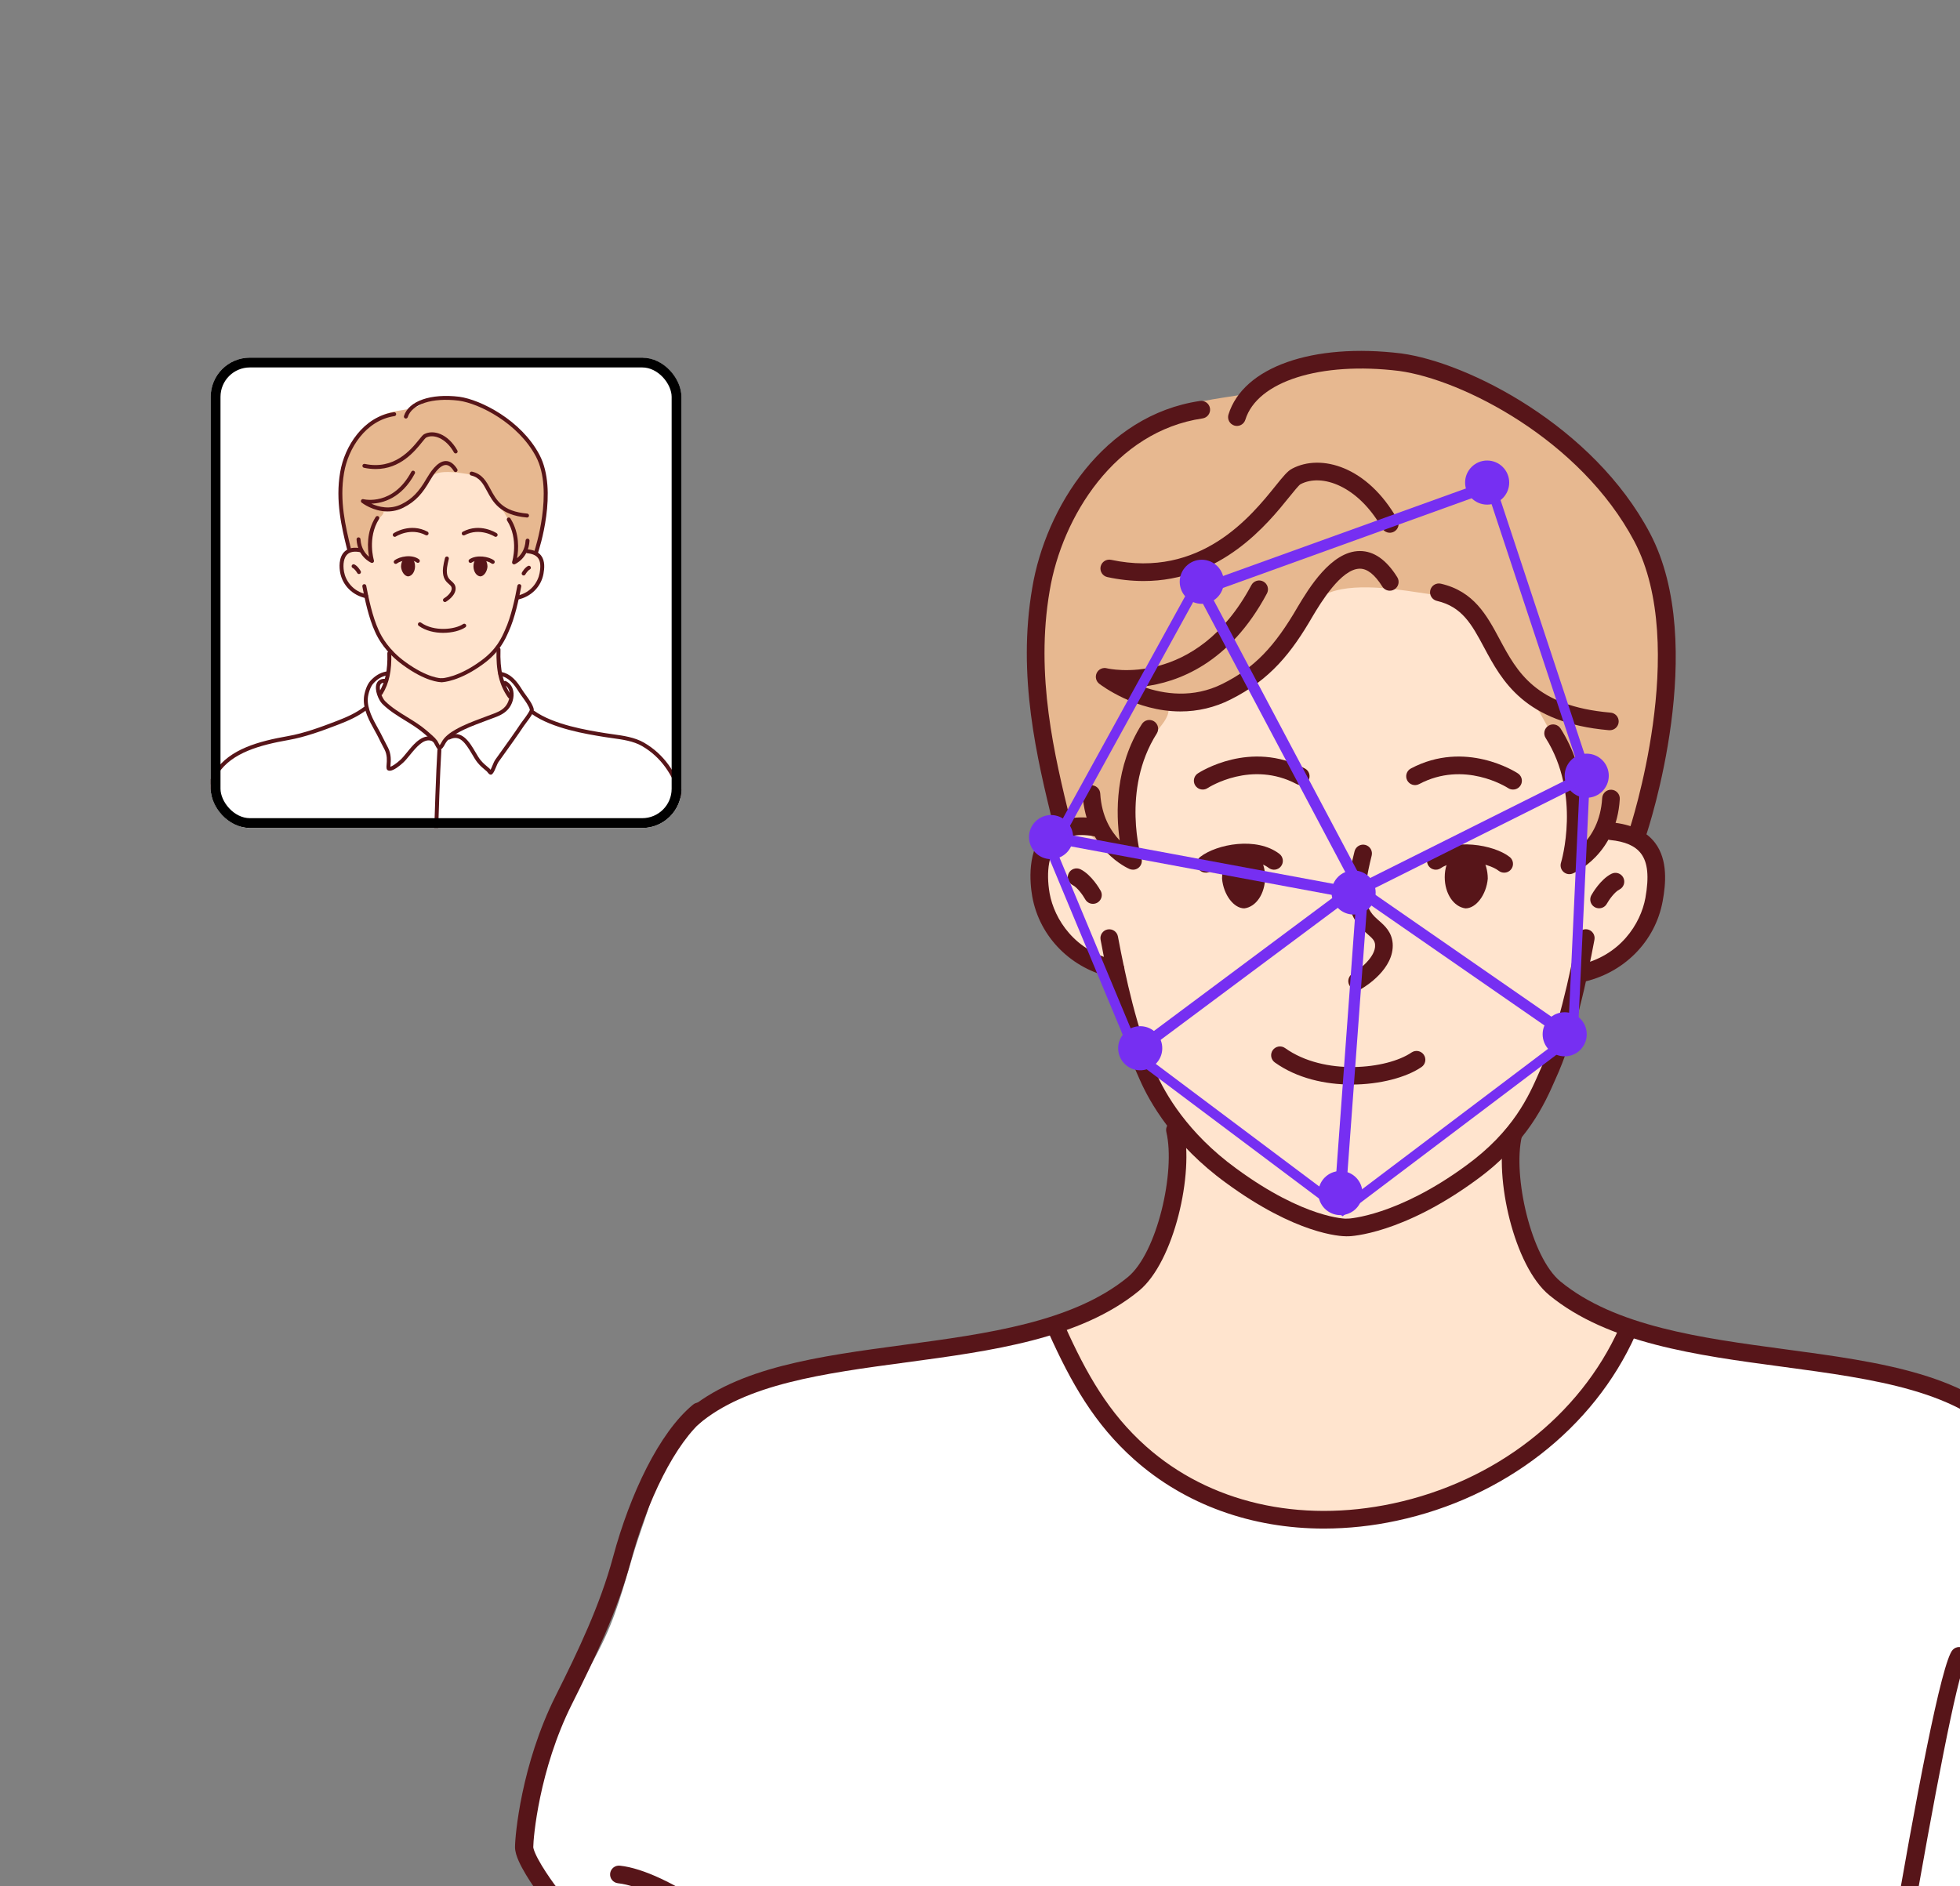
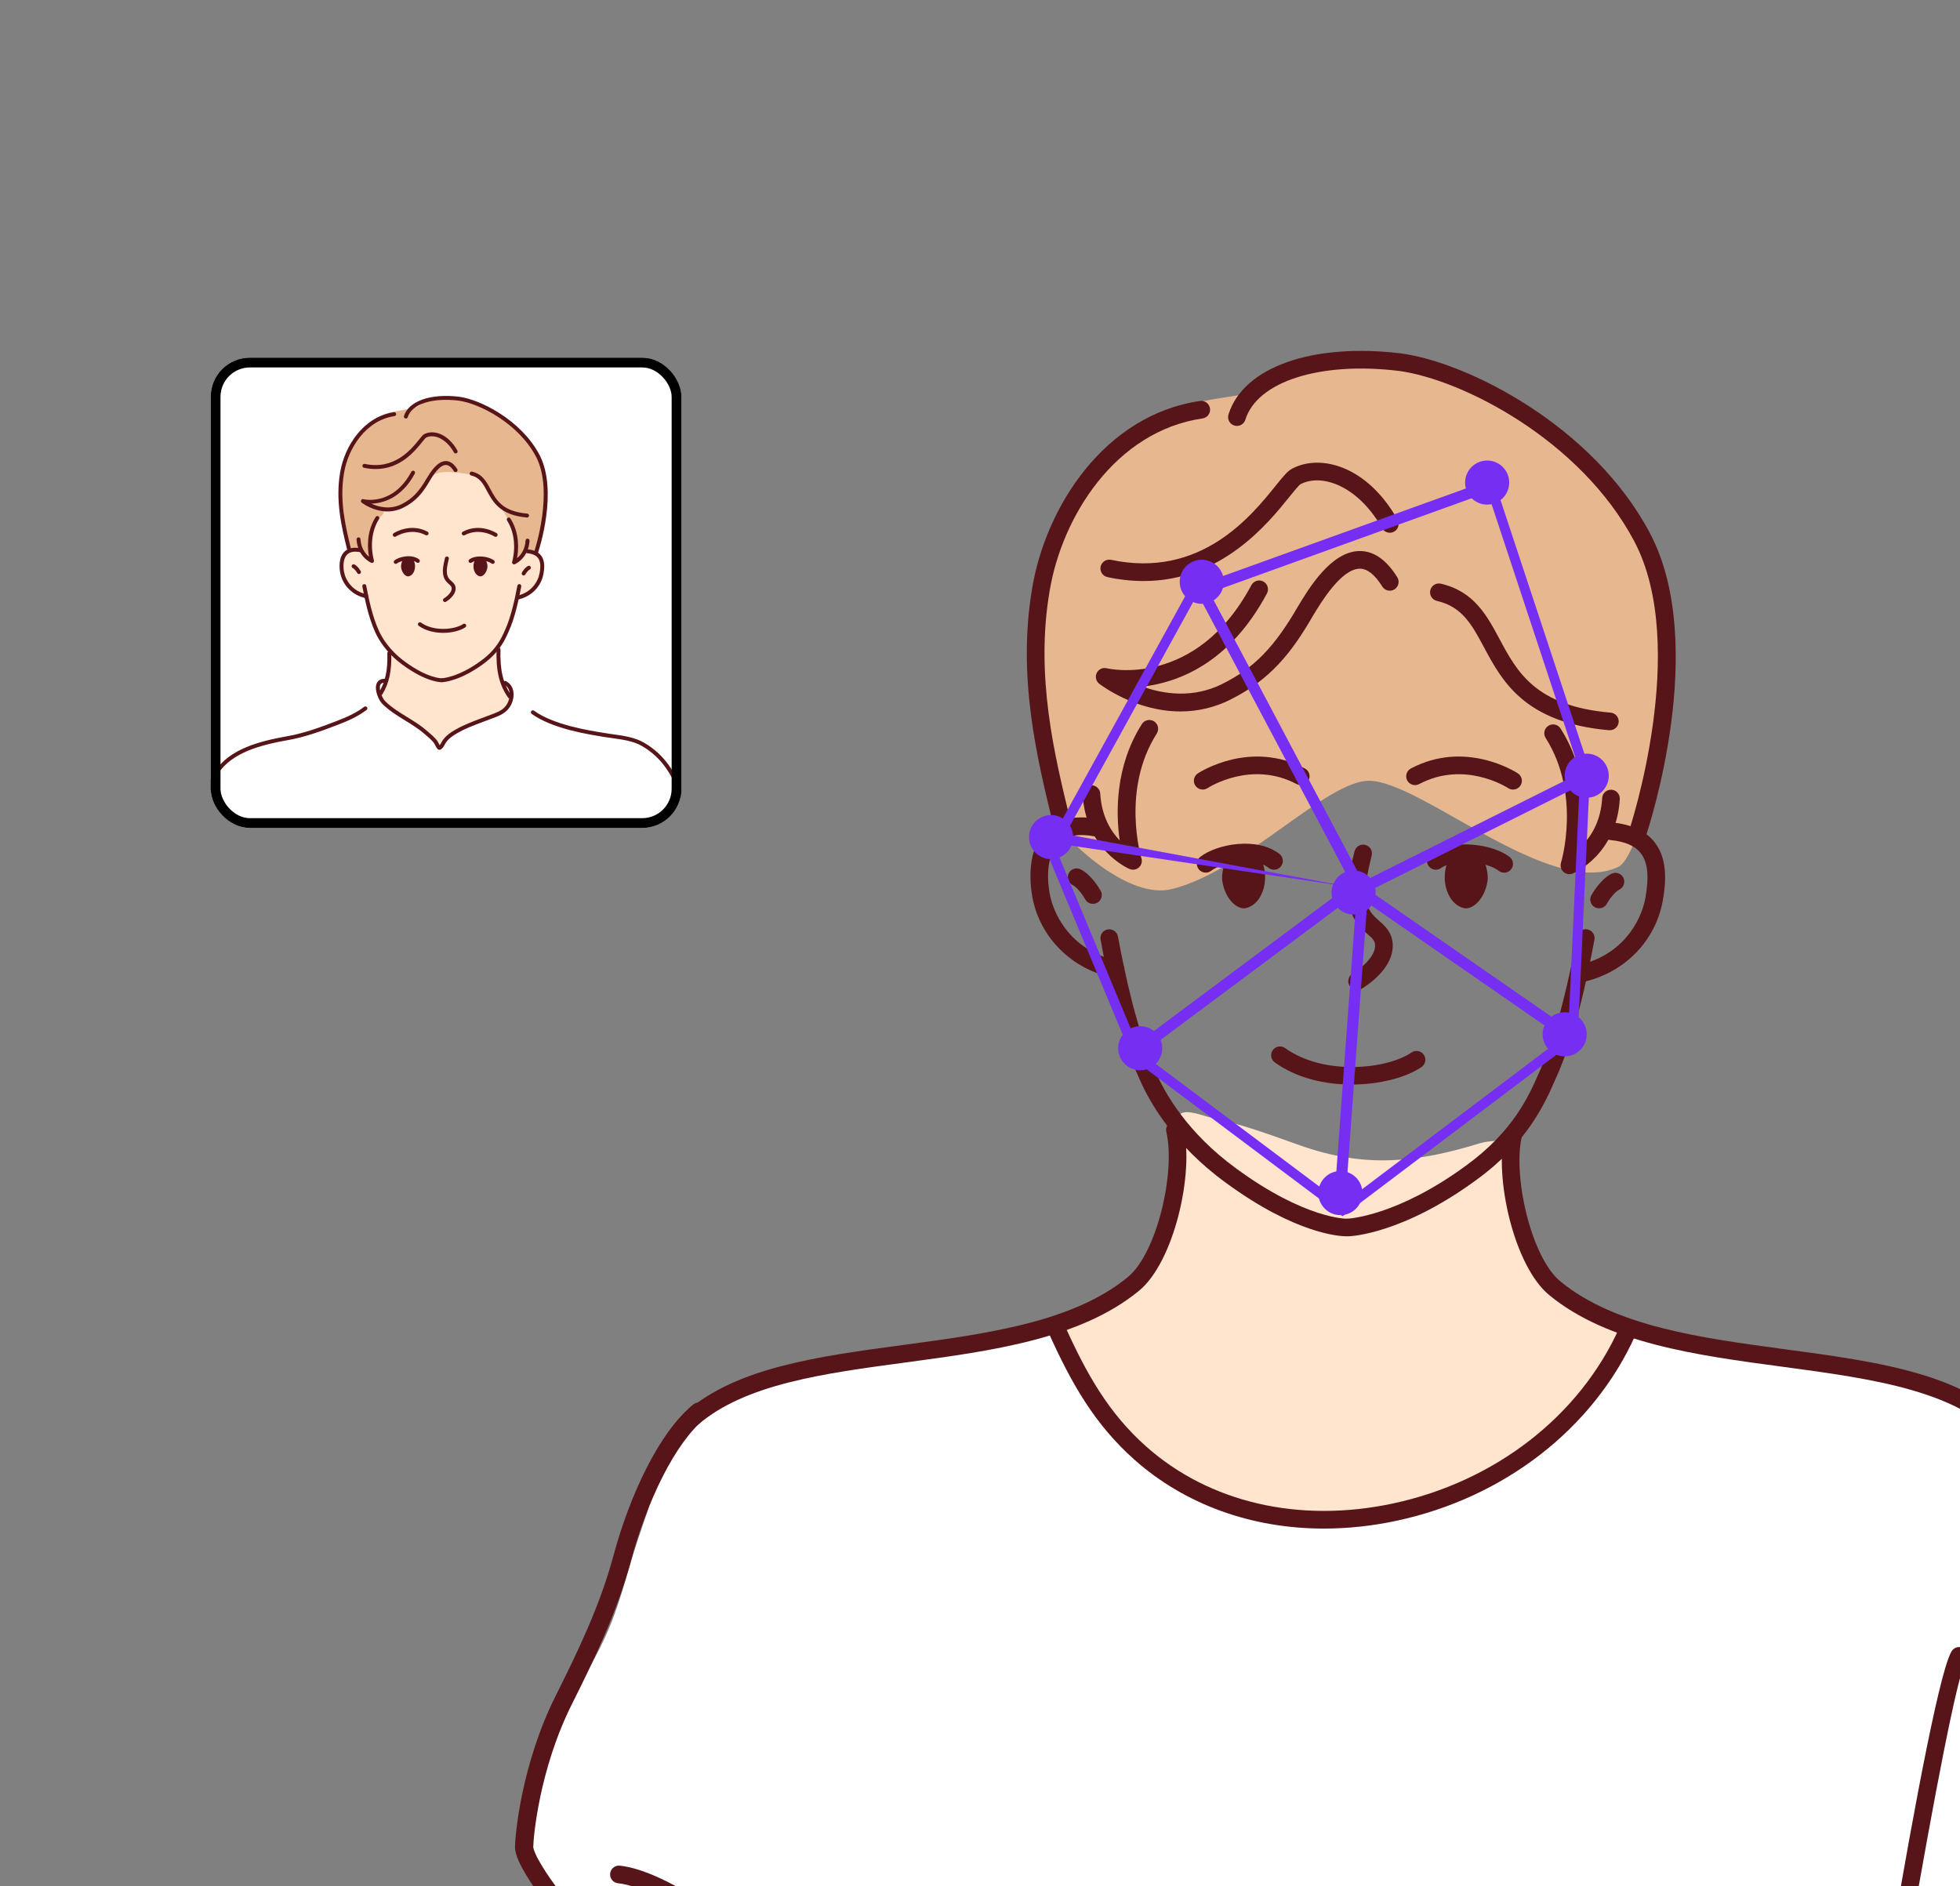
<svg xmlns="http://www.w3.org/2000/svg" width="400" height="385" viewBox="0 0 400 385" fill="none">
  <rect x="0" y="0" width="400" height="385" fill="#808080" stroke="none" />
  <g clip-path="url(#clip0_641_3204)">
    <g clip-path="url(#clip1_641_3204)">
      <rect x="43" y="73" width="96.07" height="96" rx="8" fill="white" />
-       <path fill-rule="evenodd" clip-rule="evenodd" d="M142.288 192.605C142.288 192.605 141.94 186.035 141.557 180.245C141.363 177.307 141.124 174.536 140.987 172.997C140.562 168.219 140.041 166.364 138.803 162.031C138.153 159.755 137.346 158.345 136.341 156.967C135.085 155.247 133.962 154.421 132.252 152.92C131.135 151.943 129.47 151.414 128.07 151.155C125.907 150.754 123.912 150.578 121.332 150.132C119.606 149.834 114.481 148.318 113.108 147.856C109.39 146.6 108.503 145.274 108.503 145.274C108.503 145.274 108.551 144.678 107.945 143.472C107.824 143.23 107.357 142.431 106.561 141.496C105.765 140.56 105.405 139.727 104.562 138.939C103.884 138.306 103.251 137.808 102.405 137.567C100.329 136.975 100.095 141.313 99.287 142.466C97.805 144.584 91.979 147.454 89.311 146.92C87.218 146.501 83.705 144.884 82.719 142.911C81.841 141.155 79.187 137.404 79.187 137.404C78.286 137.6 77.427 137.954 76.649 138.45C75.589 139.127 75.45 139.976 74.949 140.978C74.375 142.14 74.724 144.414 74.724 144.414C74.724 144.414 73.36 145.6 71.129 146.537C69.162 147.364 66.486 148.421 65.385 148.806C61.21 150.279 58.243 150.872 53.873 151.705C50.904 152.271 47.385 153.868 45.331 156.251C44.299 157.449 43.009 159.498 42.471 161.839C41.834 164.612 42.026 167.651 41.724 168.137C41.555 168.408 41.306 166.805 40.995 165.232C40.683 163.659 40.533 161.009 40.227 159.651C39.955 158.455 39.508 158.426 39.378 158.639C38.871 159.476 38.989 158.977 38.277 159.749C36.356 161.831 34.949 164.442 32.576 166.073C31.738 166.65 28.659 167.259 28.033 166.163C27.843 165.831 27.684 164.935 27.765 164.558C27.843 164.209 26.901 164.148 26.901 164.148C26.901 164.148 26.079 164.766 25.894 165.752C25.727 166.649 25.863 167.518 25.898 168.613C25.942 170.016 26.087 171.131 26.189 172.562C26.262 173.584 26.583 174.15 26.633 174.955C26.66 175.386 26.945 175.997 27.141 176.312C27.238 176.468 26.906 177.045 26.797 177.902C26.671 178.883 26.761 180.198 26.85 181.087C26.981 182.395 27.983 192.578 27.983 192.578L142.288 192.605Z" fill="white" />
      <path fill-rule="evenodd" clip-rule="evenodd" d="M104.209 86.407C101.153 83.746 95.634 81.085 92.677 81.085C89.917 81.085 88.439 80.494 85.876 82.564C84.202 83.944 80.751 83.352 77.695 84.929C74.541 86.603 73.26 88.182 72.078 90.054C70.895 91.927 70.106 94.983 70.106 94.983C70.106 94.983 69.219 101.586 69.712 104.444C70.205 107.303 71.978 113.315 71.978 113.315C71.978 113.315 75.625 117.061 78.484 116.371C83.314 115.189 88.734 109.176 91.593 109.176C95.042 109.176 103.617 117.06 108.152 114.892C109.432 114.301 111.305 106.81 111.5 102.769C111.599 98.629 111.106 97.053 110.314 94.786C109.334 92.518 106.87 88.576 104.209 86.407Z" fill="#E7B890" />
      <path fill-rule="evenodd" clip-rule="evenodd" d="M101.028 132.903C101.028 132.903 102.632 130.939 103.719 128.376C104.803 125.715 105.635 121.958 105.635 121.958C105.635 121.958 109.51 121.388 110.495 117.347C111.681 112.912 108.15 112.533 108.15 112.533L107.337 112.522L106.261 113.787L105.094 114.304C105.24 113.387 105.319 112.46 105.33 111.532C105.33 110.152 104.898 108.193 104.898 108.193L102.927 104.645C102.927 104.645 101.448 102.871 100.659 101.589C99.473 99.717 98.688 97.154 95.436 96.76C94.056 96.562 90.901 95.972 89.029 96.662C86.269 97.647 86.072 100.702 84.101 102.378C82.031 104.053 78.285 104.251 78.285 104.448C78.285 105.532 76.317 105.982 75.825 108.445C75.666 109.198 75.525 110.757 75.557 111.835C75.604 113.436 75.876 114.503 75.758 114.562C75.518 114.496 74.921 113.919 74.573 113.47C73.991 112.726 73.591 112.107 73.591 112.107C73.591 112.107 71.376 111.871 70.278 113.223C69.615 114.04 69.638 115.615 70.009 117.655C70.197 118.598 71.085 119.678 71.921 120.329C72.759 120.972 73.713 121.448 74.731 121.732C74.731 121.732 75.428 125.146 76.615 128.005C77.801 130.863 79.811 133.25 79.811 133.25C79.811 133.25 85.367 138.53 89.948 138.809C94.465 139.082 101.028 132.903 101.028 132.903Z" fill="#FFE4CE" />
      <path fill-rule="evenodd" clip-rule="evenodd" d="M101.599 132.146C101.052 132.325 79.533 132.219 79.499 132.938C79.429 134.35 79.569 135.888 79.279 137.287C79.058 138.359 78.499 140.143 78.05 141.142C77.857 141.571 77.248 141.639 77.496 142.233C78.648 144.986 82.014 146.064 84.324 147.403C85.464 148.065 86.254 149.264 87.384 149.967C88.087 150.405 88.543 150.847 88.962 151.572C89.064 151.749 89.292 152.618 89.492 152.618C90.001 152.614 90.209 152.068 90.5 151.751C91.15 151.046 91.535 150.367 92.364 149.821C93.64 148.984 95.465 147.931 96.917 147.509C98.8 146.962 101.085 146.369 102.74 145.281C103.508 144.778 104.516 142.785 104.35 142.292C104.297 142.132 103.875 141.943 103.778 141.783C103.429 141.197 103.123 140.523 102.769 139.938C102.242 139.069 102.28 137.897 102.133 136.916C101.97 135.855 101.859 134.784 101.733 133.718C101.691 133.372 101.812 132.076 101.599 132.146Z" fill="#FFE4CE" />
      <path d="M90.213 139.246H90.225C90.365 139.242 93.758 139.102 98.632 135.522C101.98 133.086 103.112 130.499 103.789 128.952C105.079 126.158 105.882 122.333 106.378 119.699C106.388 119.647 106.387 119.594 106.376 119.542C106.365 119.491 106.344 119.442 106.315 119.398C106.285 119.355 106.247 119.317 106.203 119.289C106.158 119.26 106.109 119.24 106.057 119.23C106.005 119.221 105.952 119.221 105.901 119.232C105.849 119.243 105.8 119.264 105.757 119.294C105.713 119.323 105.676 119.361 105.647 119.406C105.618 119.45 105.598 119.499 105.589 119.551C105.1 122.142 104.312 125.9 103.056 128.621C102.368 130.195 101.332 132.563 98.158 134.871C93.506 138.29 90.233 138.44 90.2 138.441C90.096 138.447 89.999 138.492 89.928 138.569C89.857 138.645 89.819 138.745 89.82 138.849C89.822 138.953 89.864 139.052 89.937 139.126C90.011 139.199 90.109 139.242 90.213 139.244V139.246ZM90.808 122.884C90.878 122.884 90.948 122.865 91.009 122.83C91.094 122.78 93.098 121.601 92.982 119.99C92.925 119.305 92.512 118.943 92.145 118.618C91.711 118.235 91.301 117.873 91.206 116.923C91.127 116.365 91.253 115.45 91.59 114.103C91.605 114.052 91.609 113.997 91.603 113.944C91.596 113.89 91.579 113.839 91.552 113.792C91.525 113.745 91.489 113.704 91.446 113.672C91.403 113.639 91.353 113.616 91.301 113.603C91.249 113.59 91.194 113.587 91.141 113.596C91.088 113.604 91.037 113.623 90.991 113.652C90.945 113.68 90.906 113.718 90.875 113.762C90.844 113.806 90.822 113.856 90.811 113.909C90.443 115.378 90.315 116.367 90.409 117.02C90.533 118.266 91.157 118.818 91.614 119.22C91.966 119.531 92.152 119.709 92.18 120.052C92.246 120.969 91.064 121.866 90.604 122.135C90.528 122.18 90.469 122.248 90.435 122.33C90.402 122.411 90.396 122.502 90.419 122.587C90.442 122.672 90.493 122.747 90.563 122.801C90.633 122.854 90.718 122.883 90.806 122.884H90.808Z" fill="#571519" />
      <path fill-rule="evenodd" clip-rule="evenodd" d="M99.483 115.681C99.483 114.597 98.892 113.71 98.103 113.611C97.315 113.611 96.625 114.4 96.625 115.583C96.625 116.667 97.216 117.554 98.004 117.652C98.695 117.652 99.384 116.766 99.483 115.681Z" fill="#571519" />
      <path d="M105.588 122.391C105.615 122.391 105.642 122.388 105.669 122.383C108.376 121.824 110.434 119.762 110.912 117.133C111.106 116.062 111.269 114.51 110.441 113.414C109.888 112.683 108.965 112.25 107.697 112.127C107.643 112.12 107.589 112.124 107.537 112.139C107.485 112.153 107.437 112.178 107.394 112.212C107.352 112.245 107.317 112.287 107.292 112.334C107.266 112.382 107.25 112.434 107.245 112.487C107.239 112.541 107.245 112.595 107.261 112.646C107.277 112.698 107.304 112.745 107.339 112.787C107.374 112.828 107.417 112.861 107.465 112.885C107.513 112.909 107.565 112.924 107.619 112.927C108.666 113.029 109.383 113.346 109.8 113.898C110.289 114.541 110.388 115.523 110.121 116.99C109.802 118.74 108.403 120.997 105.507 121.594C105.409 121.614 105.323 121.67 105.264 121.75C105.205 121.83 105.178 121.929 105.189 122.028C105.199 122.127 105.245 122.219 105.319 122.286C105.392 122.352 105.488 122.389 105.588 122.39V122.391ZM101.152 109.577C101.238 109.577 101.322 109.549 101.391 109.498C101.461 109.446 101.511 109.373 101.536 109.291C101.561 109.208 101.558 109.119 101.529 109.038C101.499 108.957 101.444 108.888 101.372 108.84C101.233 108.751 97.979 106.662 94.459 108.525C94.411 108.549 94.368 108.582 94.332 108.623C94.297 108.663 94.27 108.711 94.253 108.762C94.237 108.813 94.23 108.867 94.235 108.921C94.24 108.974 94.255 109.027 94.28 109.074C94.305 109.122 94.34 109.164 94.382 109.198C94.423 109.232 94.471 109.257 94.523 109.272C94.575 109.287 94.629 109.292 94.682 109.286C94.736 109.279 94.788 109.262 94.834 109.236C97.928 107.598 100.904 109.493 100.932 109.515C100.998 109.557 101.074 109.578 101.152 109.577ZM74.738 122.095C74.838 122.096 74.934 122.059 75.009 121.993C75.083 121.926 75.13 121.834 75.14 121.735C75.15 121.635 75.123 121.536 75.063 121.455C75.004 121.375 74.917 121.32 74.819 121.3C71.922 120.701 70.522 118.444 70.204 116.696C69.936 115.149 70.182 113.831 70.864 113.173C71.439 112.619 72.35 112.468 73.571 112.725C73.674 112.746 73.781 112.724 73.869 112.666C73.957 112.608 74.019 112.517 74.041 112.414C74.062 112.311 74.043 112.203 73.986 112.114C73.929 112.025 73.84 111.963 73.737 111.939C72.238 111.624 71.085 111.844 70.306 112.596C69.05 113.811 69.26 115.966 69.414 116.836C69.892 119.469 71.95 121.529 74.656 122.089C74.683 122.094 74.71 122.096 74.738 122.095Z" fill="#571519" />
      <path d="M106.869 117.463C106.94 117.462 107.01 117.442 107.072 117.405C107.133 117.368 107.183 117.316 107.218 117.253C107.339 117.036 107.74 116.429 108.131 116.234C108.223 116.185 108.293 116.101 108.325 116.002C108.356 115.902 108.348 115.794 108.301 115.7C108.254 115.606 108.173 115.535 108.074 115.5C107.975 115.466 107.867 115.471 107.772 115.515C107.089 115.857 106.572 116.761 106.516 116.863C106.49 116.909 106.473 116.961 106.467 117.014C106.46 117.067 106.465 117.121 106.48 117.172C106.494 117.223 106.519 117.271 106.553 117.313C106.586 117.355 106.628 117.389 106.675 117.415C106.735 117.447 106.801 117.463 106.869 117.463ZM73.26 117.168C73.33 117.167 73.398 117.149 73.459 117.114C73.519 117.079 73.569 117.029 73.605 116.968C73.64 116.908 73.659 116.84 73.659 116.77C73.66 116.7 73.643 116.631 73.609 116.57C73.552 116.469 73.036 115.565 72.353 115.224C72.305 115.198 72.253 115.182 72.2 115.176C72.146 115.171 72.091 115.176 72.04 115.193C71.988 115.209 71.94 115.235 71.899 115.27C71.858 115.305 71.824 115.348 71.8 115.397C71.776 115.445 71.762 115.498 71.758 115.552C71.755 115.606 71.763 115.66 71.781 115.711C71.799 115.762 71.828 115.809 71.864 115.848C71.901 115.888 71.945 115.92 71.994 115.942C72.386 116.138 72.795 116.759 72.907 116.96C72.942 117.023 72.993 117.076 73.055 117.112C73.117 117.149 73.188 117.168 73.26 117.168ZM100.561 115.098C100.645 115.098 100.727 115.071 100.795 115.023C100.863 114.974 100.914 114.905 100.941 114.826C100.968 114.747 100.97 114.662 100.946 114.581C100.922 114.501 100.874 114.43 100.808 114.379C99.801 113.595 97.254 113.162 95.799 114.17C95.756 114.2 95.719 114.238 95.69 114.282C95.661 114.327 95.642 114.376 95.632 114.428C95.623 114.48 95.624 114.533 95.635 114.585C95.646 114.637 95.668 114.685 95.698 114.729C95.728 114.772 95.766 114.809 95.81 114.838C95.855 114.866 95.904 114.886 95.956 114.895C96.008 114.905 96.061 114.904 96.113 114.893C96.164 114.882 96.213 114.86 96.257 114.83C97.353 114.071 99.529 114.403 100.315 115.015C100.386 115.069 100.472 115.098 100.561 115.098ZM90.439 129.173C92.278 129.173 93.997 128.708 94.974 128.038C95.062 127.978 95.122 127.885 95.142 127.78C95.161 127.676 95.138 127.567 95.078 127.479C95.018 127.391 94.925 127.331 94.821 127.311C94.716 127.292 94.608 127.314 94.519 127.375C92.853 128.515 88.57 128.979 85.912 127.084C85.825 127.026 85.72 127.004 85.617 127.023C85.515 127.042 85.424 127.1 85.363 127.185C85.303 127.27 85.277 127.375 85.293 127.478C85.308 127.581 85.363 127.674 85.445 127.737C86.885 128.766 88.716 129.173 90.439 129.173ZM90.087 139.245H90.128C90.234 139.242 90.335 139.197 90.407 139.119C90.48 139.041 90.519 138.938 90.516 138.831C90.512 138.725 90.467 138.624 90.389 138.552C90.312 138.479 90.208 138.44 90.102 138.443C90.054 138.443 87.278 138.461 82.664 135.071C79.385 132.685 77.879 130.011 77.274 128.63C76.019 125.902 75.225 122.142 74.739 119.551C74.717 119.448 74.656 119.358 74.569 119.3C74.482 119.242 74.375 119.22 74.272 119.239C74.169 119.258 74.077 119.317 74.017 119.403C73.957 119.489 73.932 119.595 73.949 119.699C74.443 122.332 75.249 126.158 76.542 128.959C77.175 130.408 78.757 133.223 82.193 135.719C86.823 139.123 89.7 139.245 90.087 139.245Z" fill="#571519" />
      <path fill-rule="evenodd" clip-rule="evenodd" d="M81.844 115.681C81.844 114.597 82.435 113.71 83.224 113.611C84.013 113.611 84.702 114.4 84.702 115.583C84.702 116.667 84.111 117.554 83.323 117.652C82.629 117.652 81.939 116.766 81.844 115.681Z" fill="#571519" />
      <path d="M80.561 109.577C80.639 109.578 80.716 109.555 80.781 109.512C80.811 109.493 83.786 107.598 86.878 109.233C86.972 109.281 87.081 109.29 87.182 109.258C87.283 109.227 87.367 109.156 87.416 109.063C87.466 108.97 87.477 108.861 87.446 108.76C87.416 108.658 87.347 108.573 87.254 108.523C83.734 106.658 80.478 108.748 80.341 108.837C80.268 108.884 80.213 108.954 80.183 109.035C80.153 109.117 80.15 109.205 80.175 109.288C80.2 109.371 80.251 109.444 80.321 109.496C80.39 109.547 80.475 109.575 80.561 109.575V109.577ZM80.758 115.097C80.847 115.097 80.934 115.068 81.004 115.013C81.754 114.429 83.927 113.955 85.047 114.817C85.132 114.875 85.236 114.899 85.337 114.883C85.439 114.867 85.531 114.812 85.593 114.73C85.656 114.649 85.685 114.546 85.674 114.444C85.663 114.341 85.614 114.247 85.535 114.18C84.093 113.071 81.558 113.565 80.512 114.379C80.446 114.43 80.398 114.501 80.374 114.581C80.35 114.661 80.352 114.747 80.379 114.826C80.406 114.905 80.457 114.974 80.526 115.023C80.594 115.071 80.675 115.097 80.759 115.097H80.758ZM71.197 112.337C71.229 112.338 71.261 112.334 71.293 112.326C71.344 112.314 71.393 112.291 71.436 112.26C71.478 112.228 71.514 112.189 71.542 112.144C71.569 112.098 71.587 112.048 71.595 111.995C71.603 111.943 71.6 111.889 71.587 111.838C70.541 107.548 69.233 102.21 70.213 96.527C71.042 91.55 74.621 85.8 80.521 84.93C80.623 84.911 80.715 84.853 80.775 84.769C80.836 84.684 80.861 84.579 80.846 84.476C80.831 84.373 80.776 84.28 80.694 84.216C80.611 84.153 80.507 84.124 80.404 84.135C74.106 85.064 70.296 91.141 69.421 96.393C68.413 102.237 69.74 107.667 70.807 112.028C70.828 112.116 70.878 112.194 70.949 112.251C71.019 112.307 71.107 112.337 71.197 112.337ZM109.44 113.027C109.524 113.027 109.606 113.001 109.674 112.952C109.742 112.903 109.794 112.834 109.82 112.754C109.991 112.244 113.97 100.185 110.091 92.824C106.357 85.76 98.117 81.583 93.724 80.983C87.923 80.271 83.394 81.849 82.444 84.909C82.413 85.011 82.423 85.121 82.473 85.215C82.522 85.309 82.607 85.38 82.709 85.412C82.811 85.443 82.921 85.433 83.015 85.383C83.11 85.334 83.18 85.249 83.212 85.147C84.043 82.471 88.226 81.117 93.621 81.78C97.844 82.356 105.779 86.385 109.381 93.2C113.102 100.259 109.102 112.377 109.06 112.498C109.043 112.548 109.036 112.601 109.04 112.653C109.043 112.706 109.057 112.757 109.081 112.805C109.104 112.852 109.137 112.894 109.176 112.929C109.216 112.963 109.262 112.99 109.313 113.007C109.353 113.02 109.396 113.028 109.44 113.027Z" fill="#571519" />
      <path d="M79.076 104.391C80.201 104.393 81.31 104.13 82.315 103.623C84.925 102.318 86.314 100.558 87.708 98.142C88.293 97.165 89.642 94.92 90.987 94.909H90.995C91.562 94.909 92.112 95.338 92.64 96.182C92.697 96.27 92.787 96.331 92.889 96.354C92.991 96.376 93.098 96.358 93.187 96.302C93.276 96.247 93.34 96.159 93.365 96.058C93.39 95.956 93.375 95.849 93.322 95.758C92.64 94.662 91.857 94.105 90.996 94.105H90.981C89.188 94.119 87.732 96.547 87.031 97.714C85.457 100.441 84.087 101.841 81.96 102.904C79.576 104.096 77.23 103.466 75.775 102.803C78.035 102.728 81.93 101.774 84.662 96.652C84.708 96.558 84.717 96.45 84.685 96.351C84.653 96.251 84.583 96.168 84.491 96.118C84.399 96.069 84.291 96.058 84.191 96.087C84.09 96.116 84.005 96.183 83.953 96.274C80.214 103.285 74.4 101.948 74.154 101.888C74.065 101.866 73.971 101.875 73.887 101.915C73.804 101.954 73.737 102.02 73.697 102.103C73.656 102.186 73.646 102.28 73.667 102.37C73.688 102.459 73.739 102.539 73.812 102.595C73.933 102.694 76.171 104.391 79.076 104.391ZM75.925 114.903C75.989 114.903 76.051 114.888 76.107 114.86C76.163 114.831 76.212 114.79 76.249 114.74C76.286 114.689 76.311 114.63 76.322 114.568C76.332 114.506 76.328 114.442 76.309 114.382C76.295 114.337 74.921 109.777 77.35 105.944C77.378 105.9 77.397 105.85 77.406 105.798C77.415 105.746 77.414 105.693 77.402 105.642C77.391 105.59 77.369 105.541 77.339 105.498C77.308 105.455 77.27 105.419 77.225 105.39C77.181 105.362 77.131 105.343 77.079 105.334C77.027 105.325 76.974 105.326 76.923 105.338C76.871 105.349 76.823 105.371 76.779 105.401C76.736 105.431 76.7 105.47 76.671 105.515C74.718 108.59 75.007 111.998 75.312 113.638C74.614 113.072 73.68 111.964 73.567 110.042C73.557 109.939 73.507 109.844 73.428 109.777C73.349 109.71 73.247 109.675 73.144 109.682C73.04 109.688 72.943 109.734 72.873 109.81C72.802 109.886 72.764 109.986 72.766 110.09C72.975 113.648 75.656 114.823 75.766 114.872C75.816 114.893 75.871 114.903 75.925 114.903ZM76.67 95.737C81.712 95.737 84.646 92.097 86.158 90.221C86.469 89.834 86.823 89.397 86.948 89.33C88.466 88.526 91 89.429 92.628 92.322C92.651 92.372 92.685 92.417 92.726 92.454C92.768 92.49 92.817 92.518 92.869 92.535C92.922 92.552 92.978 92.558 93.033 92.552C93.088 92.546 93.141 92.529 93.19 92.502C93.238 92.475 93.28 92.438 93.313 92.394C93.346 92.349 93.37 92.299 93.383 92.245C93.396 92.191 93.397 92.135 93.387 92.08C93.377 92.026 93.356 91.974 93.326 91.928C91.387 88.483 88.403 87.651 86.578 88.616C86.31 88.75 86.017 89.114 85.532 89.716C83.894 91.748 80.486 95.975 74.431 94.689C74.329 94.671 74.224 94.694 74.138 94.752C74.052 94.811 73.992 94.9 73.97 95.001C73.949 95.103 73.967 95.209 74.022 95.297C74.077 95.385 74.164 95.449 74.264 95.474C75.055 95.646 75.861 95.734 76.67 95.737ZM107.566 105.636C107.668 105.634 107.766 105.594 107.84 105.522C107.914 105.451 107.957 105.354 107.962 105.252C107.966 105.149 107.931 105.049 107.864 104.971C107.797 104.894 107.703 104.845 107.601 104.834C102.531 104.388 101.294 102.081 100.099 99.849C99.247 98.257 98.441 96.753 96.32 96.267C96.218 96.249 96.112 96.27 96.026 96.326C95.939 96.383 95.878 96.472 95.854 96.573C95.831 96.674 95.848 96.78 95.901 96.869C95.955 96.958 96.04 97.023 96.141 97.05C97.906 97.455 98.594 98.74 99.391 100.228C100.566 102.421 102.028 105.15 107.53 105.634L107.566 105.636ZM104.904 115.196C104.958 115.196 105.011 115.185 105.06 115.165C105.175 115.116 107.855 113.942 108.065 110.383C108.07 110.329 108.064 110.275 108.048 110.223C108.032 110.171 108.006 110.123 107.971 110.082C107.936 110.041 107.892 110.007 107.844 109.983C107.795 109.959 107.743 109.945 107.688 109.941C107.634 109.938 107.58 109.946 107.529 109.964C107.478 109.982 107.431 110.011 107.392 110.048C107.352 110.084 107.32 110.129 107.298 110.178C107.276 110.228 107.264 110.281 107.263 110.335C107.15 112.256 106.216 113.365 105.519 113.931C105.823 112.291 106.109 108.883 104.159 105.808C104.101 105.721 104.011 105.66 103.908 105.638C103.806 105.617 103.699 105.636 103.61 105.692C103.522 105.748 103.459 105.836 103.434 105.938C103.41 106.04 103.426 106.147 103.48 106.237C105.915 110.075 104.535 114.629 104.52 114.675C104.502 114.735 104.497 114.799 104.508 114.861C104.518 114.923 104.543 114.982 104.581 115.033C104.618 115.083 104.667 115.124 104.723 115.153C104.779 115.181 104.841 115.196 104.904 115.196ZM104.029 142.569C104.102 142.569 104.174 142.549 104.236 142.511C104.298 142.473 104.349 142.419 104.383 142.355C104.417 142.29 104.432 142.217 104.428 142.145C104.424 142.072 104.4 142.002 104.359 141.941C102.655 139.506 102.012 136.788 102.138 132.561C102.14 132.508 102.131 132.455 102.112 132.406C102.093 132.357 102.065 132.312 102.029 132.273C101.993 132.235 101.949 132.204 101.901 132.182C101.853 132.161 101.801 132.149 101.749 132.148H101.736C101.632 132.148 101.531 132.188 101.456 132.261C101.381 132.334 101.338 132.433 101.335 132.538C101.203 136.954 101.888 139.812 103.7 142.403C103.737 142.455 103.787 142.497 103.844 142.526C103.902 142.555 103.965 142.57 104.029 142.569ZM77.706 141.89C77.775 141.89 77.843 141.872 77.903 141.838C77.963 141.804 78.014 141.756 78.05 141.697C79.419 139.44 79.957 136.932 79.851 133.315C79.848 133.21 79.805 133.111 79.73 133.038C79.655 132.965 79.555 132.925 79.45 132.925H79.438C79.386 132.926 79.334 132.938 79.285 132.96C79.237 132.981 79.194 133.012 79.158 133.05C79.122 133.089 79.093 133.134 79.075 133.183C79.056 133.233 79.047 133.285 79.049 133.338C79.15 136.79 78.646 139.165 77.363 141.28C77.327 141.341 77.307 141.41 77.305 141.482C77.304 141.553 77.322 141.623 77.357 141.685C77.392 141.747 77.442 141.798 77.504 141.834C77.565 141.871 77.635 141.89 77.706 141.89Z" fill="#571519" />
      <path d="M89.54 153.033C89.288 152.97 89.147 152.737 88.773 152.03C88.696 151.884 88.591 151.681 88.558 151.64C88.064 151.022 87.391 150.449 86.739 149.895L86.482 149.676C85.322 148.682 83.974 147.853 82.67 147.052C81.051 146.056 79.376 145.028 78.003 143.653C77.31 142.961 76.328 140.81 76.865 139.515C77.048 139.074 77.481 138.548 78.505 138.548C78.609 138.553 78.707 138.597 78.778 138.672C78.85 138.746 78.89 138.846 78.89 138.95C78.89 139.054 78.85 139.153 78.778 139.228C78.707 139.303 78.609 139.347 78.505 139.351C77.877 139.351 77.692 139.62 77.607 139.822C77.246 140.695 78.031 142.543 78.571 143.085C79.877 144.392 81.511 145.396 83.091 146.364C84.421 147.182 85.797 148.028 87.005 149.064L87.26 149.281C87.908 149.833 88.643 150.459 89.185 151.136C89.298 151.301 89.398 151.475 89.484 151.656C89.549 151.778 89.646 151.964 89.731 152.111C89.869 151.93 89.991 151.738 90.095 151.536C90.705 150.313 92.035 149.452 92.982 148.91C94.683 147.94 96.511 147.256 98.278 146.595C98.712 146.433 99.148 146.27 99.585 146.101C99.794 146.022 100.004 145.945 100.213 145.869C101.301 145.472 102.328 145.102 103.085 144.246C103.792 143.451 104.151 142.202 103.96 141.209C103.828 140.529 103.465 140.036 102.879 139.743C102.832 139.72 102.79 139.687 102.755 139.648C102.721 139.608 102.694 139.562 102.678 139.512C102.661 139.462 102.654 139.409 102.658 139.356C102.662 139.304 102.676 139.252 102.699 139.205C102.723 139.158 102.755 139.116 102.795 139.081C102.835 139.047 102.881 139.021 102.931 139.004C102.981 138.987 103.034 138.981 103.087 138.984C103.139 138.988 103.19 139.002 103.238 139.026C104.048 139.43 104.57 140.133 104.748 141.057C104.988 142.3 104.561 143.796 103.685 144.78C102.793 145.784 101.622 146.211 100.488 146.624C100.283 146.699 100.078 146.774 99.874 146.852C99.435 147.021 98.997 147.185 98.56 147.348C96.742 148.028 95.025 148.669 93.382 149.609C92.525 150.097 91.327 150.864 90.813 151.895C90.543 152.436 90.133 153.049 89.668 153.049C89.625 153.049 89.582 153.044 89.54 153.033Z" fill="#571519" />
-       <path d="M100.146 158.128C100.262 158.126 100.373 158.081 100.457 158.003C100.78 157.68 101.005 157.134 101.244 156.556C101.409 156.157 101.58 155.742 101.755 155.497C102.114 154.994 102.473 154.493 102.832 153.994C104.201 152.086 105.617 150.113 106.949 148.119C106.997 148.05 107.103 147.91 107.242 147.725C108.625 145.898 109.032 145.16 108.917 144.69C108.683 143.755 107.944 142.736 107.292 141.838C107.023 141.468 106.769 141.118 106.576 140.809C105.539 139.149 104.343 137.499 102.155 137.134C102.051 137.119 101.946 137.146 101.861 137.208C101.777 137.27 101.72 137.362 101.703 137.466C101.685 137.569 101.709 137.675 101.769 137.761C101.829 137.847 101.92 137.907 102.023 137.926C103.881 138.236 104.953 139.731 105.895 141.235C106.104 141.567 106.365 141.928 106.642 142.311C107.246 143.142 107.929 144.084 108.132 144.863C108.109 145.133 107.595 145.931 106.605 147.235C106.452 147.437 106.336 147.592 106.283 147.671C104.962 149.652 103.55 151.62 102.185 153.522C101.826 154.022 101.467 154.523 101.108 155.026C100.878 155.347 100.689 155.804 100.506 156.247C100.39 156.543 100.259 156.833 100.113 157.116L100.102 157.1C100.04 157.014 99.969 156.934 99.892 156.861L99.76 156.75C99.157 156.249 98.588 155.774 98.09 155.169C97.746 154.75 97.397 154.153 97.028 153.523C95.86 151.528 94.259 148.797 91.434 150.208C91.342 150.257 91.273 150.34 91.241 150.44C91.209 150.54 91.218 150.648 91.264 150.742C91.311 150.835 91.393 150.907 91.492 150.941C91.59 150.976 91.699 150.97 91.794 150.926C93.791 149.927 94.933 151.541 96.335 153.926C96.721 154.584 97.085 155.205 97.469 155.675C98.015 156.341 98.613 156.839 99.246 157.365L99.378 157.475C99.389 157.488 99.428 157.539 99.473 157.596C99.731 157.922 99.891 158.107 100.133 158.121L100.146 158.128ZM79.518 157.322C80.341 157.322 81.57 156.316 82.275 155.669C82.694 155.286 83.147 154.732 83.625 154.146C83.814 153.915 84.008 153.677 84.209 153.441C85.489 151.923 86.867 150.614 88.263 151.313C88.31 151.338 88.362 151.354 88.415 151.358C88.469 151.363 88.523 151.357 88.574 151.341C88.625 151.325 88.672 151.299 88.713 151.264C88.754 151.229 88.787 151.186 88.811 151.138C88.835 151.09 88.85 151.038 88.853 150.984C88.857 150.93 88.849 150.877 88.832 150.826C88.814 150.775 88.786 150.729 88.75 150.689C88.714 150.649 88.671 150.617 88.622 150.594C86.47 149.519 84.528 151.817 83.594 152.922C83.392 153.162 83.195 153.404 83.004 153.637C82.543 154.2 82.109 154.733 81.733 155.077C80.801 155.931 80.028 156.402 79.674 156.503C79.678 156.386 79.69 156.235 79.701 156.103C79.766 155.3 79.876 153.955 79.198 152.626C79.065 152.366 78.929 152.108 78.793 151.848C78.543 151.375 78.286 150.886 78.057 150.4C77.815 149.885 77.499 149.323 77.17 148.726C76.157 146.907 74.897 144.644 75.066 142.502C75.14 141.57 75.599 140.155 76.166 139.531C77.01 138.602 77.91 138.058 78.914 137.869C78.966 137.86 79.017 137.841 79.061 137.812C79.106 137.783 79.145 137.746 79.176 137.702C79.206 137.659 79.227 137.609 79.239 137.557C79.25 137.505 79.25 137.451 79.24 137.399C79.231 137.346 79.21 137.297 79.181 137.252C79.152 137.208 79.114 137.169 79.07 137.14C79.025 137.11 78.976 137.089 78.924 137.079C78.871 137.069 78.817 137.069 78.765 137.079C77.583 137.303 76.538 137.928 75.571 138.991C74.791 139.85 74.338 141.524 74.265 142.438C74.078 144.822 75.403 147.203 76.469 149.116C76.793 149.699 77.096 150.249 77.331 150.74C77.567 151.242 77.828 151.74 78.082 152.22C78.217 152.477 78.352 152.732 78.482 152.988C79.057 154.115 78.963 155.271 78.901 156.035C78.851 156.644 78.812 157.124 79.254 157.277C79.339 157.307 79.428 157.322 79.518 157.322ZM125.775 192.63C125.882 192.63 125.984 192.588 126.059 192.513C126.135 192.437 126.177 192.335 126.177 192.228C126.177 191.751 126.173 191.176 126.167 190.528C126.133 186.023 126.069 177.639 127.345 174.664C127.387 174.566 127.388 174.455 127.349 174.357C127.309 174.258 127.232 174.179 127.134 174.137C127.086 174.116 127.033 174.105 126.981 174.104C126.928 174.104 126.876 174.113 126.827 174.133C126.728 174.173 126.649 174.25 126.607 174.348C125.265 177.478 125.327 185.65 125.364 190.534C125.369 191.179 125.374 191.753 125.374 192.228C125.374 192.281 125.384 192.333 125.404 192.382C125.425 192.431 125.454 192.475 125.491 192.513C125.529 192.55 125.573 192.58 125.622 192.6C125.67 192.62 125.723 192.63 125.775 192.63ZM53.546 192.768H53.555C53.608 192.767 53.66 192.755 53.708 192.734C53.756 192.713 53.8 192.682 53.836 192.644C53.873 192.606 53.901 192.561 53.92 192.512C53.94 192.463 53.949 192.41 53.948 192.358C53.932 191.695 53.569 176.107 52.651 172.701C52.638 172.649 52.615 172.6 52.583 172.557C52.551 172.514 52.511 172.478 52.465 172.451C52.419 172.424 52.368 172.406 52.315 172.399C52.262 172.392 52.208 172.395 52.157 172.409C52.105 172.423 52.057 172.447 52.014 172.48C51.972 172.513 51.937 172.554 51.911 172.6C51.885 172.647 51.868 172.698 51.862 172.752C51.856 172.805 51.861 172.859 51.876 172.91C52.768 176.222 53.141 192.215 53.144 192.375C53.146 192.48 53.19 192.58 53.265 192.653C53.34 192.726 53.441 192.768 53.546 192.768ZM88.452 192.63C88.557 192.63 88.658 192.589 88.733 192.515C88.808 192.441 88.851 192.341 88.853 192.235C88.939 186.88 89.521 162.11 90.068 153.173C90.074 153.12 90.068 153.065 90.052 153.014C90.036 152.962 90.01 152.914 89.974 152.873C89.939 152.832 89.896 152.798 89.848 152.774C89.8 152.75 89.747 152.736 89.693 152.732C89.639 152.729 89.585 152.737 89.534 152.755C89.483 152.773 89.436 152.801 89.396 152.838C89.356 152.874 89.325 152.919 89.302 152.968C89.28 153.017 89.268 153.07 89.267 153.125C88.718 162.074 88.136 186.864 88.05 192.222C88.048 192.329 88.089 192.431 88.163 192.508C88.237 192.584 88.338 192.628 88.445 192.63H88.452Z" fill="#571519" />
      <path d="M142.214 192.554H142.231C142.284 192.552 142.336 192.539 142.384 192.517C142.431 192.495 142.474 192.463 142.51 192.425C142.546 192.386 142.574 192.34 142.592 192.291C142.61 192.241 142.618 192.188 142.615 192.135C142.447 187.991 142.013 179.286 141.749 176.69C141.698 176.182 141.647 175.671 141.597 175.155C140.734 166.377 139.756 156.426 131.432 151.589C129.533 150.485 127.139 150.154 125.026 149.863C124.526 149.793 124.034 149.723 123.561 149.648C119.869 149.055 112.997 147.952 108.967 145.056C108.881 144.997 108.775 144.975 108.672 144.994C108.569 145.012 108.478 145.07 108.417 145.155C108.356 145.239 108.33 145.345 108.346 145.448C108.361 145.551 108.416 145.644 108.499 145.708C112.685 148.714 119.677 149.838 123.434 150.442C123.914 150.519 124.411 150.588 124.92 150.658C127.058 150.954 129.27 151.259 131.031 152.283C138.999 156.914 139.957 166.647 140.798 175.236C140.849 175.752 140.9 176.263 140.951 176.771C141.212 179.353 141.645 188.033 141.814 192.168C141.818 192.271 141.862 192.369 141.937 192.441C142.011 192.513 142.111 192.554 142.214 192.554ZM41.792 169.718C41.845 169.718 41.898 169.708 41.946 169.688C41.995 169.668 42.039 169.638 42.076 169.601C42.114 169.563 42.143 169.519 42.163 169.47C42.183 169.422 42.194 169.369 42.194 169.317C42.194 164.054 42.986 160.197 44.55 157.852C47.391 153.59 53.123 152.062 58.893 151.042C62.276 150.445 65.723 149.178 68.964 147.932C71.273 147.043 73.057 146.228 74.813 144.911C74.899 144.847 74.955 144.751 74.97 144.646C74.985 144.54 74.958 144.433 74.894 144.348C74.83 144.263 74.735 144.206 74.629 144.191C74.524 144.176 74.417 144.203 74.331 144.267C72.648 145.529 70.92 146.318 68.675 147.182C65.472 148.414 62.066 149.667 58.754 150.251C52.807 151.298 46.893 152.893 43.881 157.407C42.228 159.886 41.391 163.896 41.391 169.317C41.391 169.424 41.433 169.526 41.509 169.601C41.584 169.676 41.686 169.718 41.792 169.718Z" fill="#571519" />
    </g>
    <rect x="44" y="74" width="94.07" height="94" rx="7" stroke="black" stroke-width="2" />
    <g clip-path="url(#clip2_641_3204)">
      <path fill-rule="evenodd" clip-rule="evenodd" d="M426.064 387.488C427.639 385.671 427.127 327.261 412.102 295.181C409.016 288.596 399.492 284.555 392.709 282.388C377.229 277.449 363.523 277.273 348.411 274.884C342.072 273.885 332.249 271.134 332.249 271.134C332.249 271.134 315.864 278.225 309.872 282.639C298.011 291.382 282.895 297.799 268.101 298.62C254.892 299.353 241.399 297.318 232.782 286.004C229.962 282.307 215.62 270.55 215.62 270.55C215.62 270.55 200.744 274.534 191.995 275.471C176.182 277.165 143.959 282.559 139.233 290.826C134.689 298.781 133.797 303.956 130.732 312.636C128.514 318.922 127.087 325.507 124.566 331.699C119.071 345.231 107.587 357.605 106.907 372.63C106.276 386.56 123.944 394.351 134.94 396.742C138.709 397.559 142.899 397.341 146.437 398.984C154.955 402.914 163.411 415.746 165.231 423.986C169.566 443.449 172.133 463.264 172.899 483.189C174.237 519.81 171.753 562.168 171.753 562.168L376.181 561.932C376.181 561.932 374.269 524.904 375.795 488.972C377.106 458.086 381.713 428.326 383.523 419.96C384.948 413.375 403.224 405.159 408.839 401.226C414.756 397.075 420.958 393.393 426.064 387.488Z" fill="white" />
      <path fill-rule="evenodd" clip-rule="evenodd" d="M318.171 89.378C308.778 81.198 291.813 73.021 282.723 73.021C274.241 73.021 269.697 71.204 261.82 77.567C256.672 81.808 246.07 79.989 236.678 84.838C226.983 89.989 223.044 94.835 219.41 100.59C215.777 106.346 213.358 115.735 213.358 115.735C213.358 115.735 210.632 136.032 212.161 144.816C213.691 153.601 219.105 172.092 219.105 172.092C219.105 172.092 230.314 183.604 239.102 181.482C253.945 177.845 270.607 159.366 279.392 159.366C289.994 159.366 316.351 183.61 330.275 176.938C334.214 175.118 339.966 152.095 340.574 139.677C340.873 126.953 339.377 122.105 336.94 115.134C333.923 108.16 326.348 96.044 318.171 89.378Z" fill="#E7B890" />
-       <path fill-rule="evenodd" clip-rule="evenodd" d="M309.684 232.065C312.553 227.88 314.989 223.414 316.955 218.737C320.289 210.557 323.013 199.045 323.013 199.045C323.013 199.045 334.829 197.528 337.858 185.106C341.495 171.476 330.286 169.659 330.286 169.659L320.894 175.109C320.894 175.109 322.71 171.173 322.71 166.932C322.71 162.691 320.289 156.328 320.289 156.328L314.225 145.421C314.225 145.421 309.681 139.97 307.26 136.031C303.623 130.276 301.199 122.398 291.202 121.186C286.964 120.587 277.266 118.764 271.51 120.886C263.028 123.915 262.423 133.308 256.365 138.459C250.002 143.607 238.491 144.215 238.491 144.819C238.491 148.153 233.037 150.575 231.523 158.147C230.325 163.906 233.037 175.72 232.421 176.022C229.086 177.537 221.514 169.36 221.514 169.36C221.514 169.36 210.002 168.761 213.031 185.415C214.546 192.987 228.179 199.35 228.179 199.35C228.179 199.35 229.694 208.437 233.327 217.222C236.961 226.007 242.72 234.187 242.72 234.187C242.72 234.187 260.678 250.155 274.399 250.494C289.262 250.859 309.684 232.065 309.684 232.065Z" fill="#FFE4CE" />
      <path fill-rule="evenodd" clip-rule="evenodd" d="M308.217 232.221C306.577 233.041 304.027 232.745 302.192 233.307C289.181 237.312 278.594 238.491 265.359 233.801C259.328 231.667 253.551 229.491 247.287 228.171C245.754 227.851 242.294 226.312 240.866 227.384C238.924 228.842 240.268 233.648 240.672 235.678C241.722 240.946 239.235 249.41 236.918 254.046C235.308 257.261 233.545 260.721 230.597 262.933C228.409 264.573 225.452 265.16 223.288 266.785C221.737 267.946 216.206 268.623 215.784 270.736C215.111 274.103 219.262 278.736 220.92 281.511C224.213 286.976 228.023 291.688 232.572 296.225C235.667 299.32 240.355 301.224 243.83 303.828C248.319 307.189 255.305 308.868 260.815 309.655C279.672 312.349 302.177 307.303 316.017 293.46C322.225 287.255 329.935 280.957 332.216 271.834C332.515 270.658 329.8 269.599 328.857 269.365C324.52 268.282 319.579 265.812 316.215 262.451C311.318 257.551 309.773 250.365 308.711 243.984C307.987 239.632 308.217 232.221 308.217 232.221Z" fill="#FFE4CE" />
      <path fill-rule="evenodd" clip-rule="evenodd" d="M418.748 288.824C418.748 288.824 412.339 284.334 411.208 288.575C410.574 290.97 413.004 299.512 413.429 300.868C413.893 302.34 413.612 306.345 413.163 308.351C411.891 314.01 411.941 318.042 410.882 323.451C409.756 329.197 411.708 336.022 413.004 341.64C414.5 348.159 416.841 351.93 419.508 357.273C420.961 360.135 422.8 362.785 424.973 365.148L424.282 382.948C424.282 382.948 417.254 384.393 413.207 385.641C405.336 388.06 387.257 399.302 387.257 399.302C387.257 399.302 384.153 417.994 382.908 424.51C381.63 431.199 378.523 453.516 378.523 453.516C378.523 453.516 382.744 461.759 385.126 469.915C388.419 481.211 391.903 491.079 398.646 501.199C405.635 511.693 411.756 522.414 424.967 522.57C446.284 522.818 456.976 498.78 458.789 482.253C460.25 469.044 460.166 455.276 459.199 442.103C458.269 429.379 456.476 414.567 456.326 401.367C456.251 394.809 456.44 379.218 459.119 373.133C461.642 367.395 464.156 364.863 467.826 359.176C470.89 354.426 473.231 349.679 471.45 345.591C470.958 344.388 470.348 343.238 469.63 342.155C469.63 342.155 473.028 336.581 473.045 333.858C473.063 330.805 470.109 328.769 470.109 328.769C470.109 328.769 472.163 325.058 470.905 322.466C469.256 319.072 462.603 314.618 462.603 314.618C462.603 314.618 463.129 311.538 463.608 307.408C464.087 303.277 464.949 297.617 462.112 295.136C457.577 291.155 448.622 294.079 442.513 297.231C440.516 298.261 437.146 300.206 434.916 301.377C432.016 302.897 429.463 304.202 429.861 306.704C430.095 308.177 432.803 309.236 435.662 309.123C438.52 309.009 441.486 307.725 441.848 308.395C442.324 309.228 442.486 310.203 442.306 311.145C442.126 312.086 441.616 312.933 440.867 313.532C437.437 316.441 432.297 317.626 431.414 318.883C429.379 321.784 432.124 325.001 431.938 326.15C431.525 328.674 427.386 328.659 426.781 331.538C426.144 334.594 429.628 335.962 430.301 337.207C430.975 338.452 425.599 340.35 427.009 342.616C428.505 345.01 433.258 347.168 433.258 347.168L426.751 353.897C426.751 353.897 421.289 342.657 420.69 339.257C419.08 330.074 416.829 319.416 417.996 310.057C418.688 304.654 418.748 288.824 418.748 288.824Z" fill="#FFE4CE" />
      <path d="M275.153 252.344H275.21C275.653 252.344 286.242 251.898 301.366 240.788C311.776 233.215 315.296 225.173 317.4 220.366C321.384 211.734 323.871 199.929 325.398 191.803C325.441 191.57 325.439 191.331 325.39 191.1C325.342 190.868 325.248 190.649 325.114 190.453C324.981 190.258 324.81 190.091 324.612 189.962C324.414 189.833 324.192 189.744 323.96 189.7C323.727 189.656 323.488 189.659 323.257 189.708C323.025 189.756 322.806 189.85 322.61 189.984C322.415 190.117 322.248 190.288 322.119 190.486C321.99 190.684 321.901 190.906 321.857 191.138C320.36 199.076 317.945 210.593 314.114 218.89C312.019 223.679 308.87 230.863 299.241 237.878C285.111 248.258 275.195 248.74 275.096 248.743C274.86 248.747 274.627 248.797 274.411 248.891C274.194 248.985 273.998 249.12 273.834 249.289C273.67 249.459 273.541 249.659 273.454 249.878C273.367 250.097 273.325 250.332 273.328 250.568C273.332 250.803 273.382 251.036 273.476 251.253C273.57 251.469 273.705 251.665 273.874 251.829C274.044 251.993 274.244 252.122 274.463 252.209C274.683 252.296 274.917 252.339 275.153 252.335V252.344ZM276.975 202.057C277.291 202.056 277.601 201.973 277.873 201.814C278.562 201.416 284.593 197.768 284.219 192.554C284.024 190.216 282.602 188.962 281.459 187.953C280.157 186.804 279.032 185.81 278.765 183.114C278.532 181.452 278.915 178.708 279.933 174.64C280.049 174.177 279.976 173.686 279.73 173.276C279.484 172.866 279.085 172.571 278.622 172.455C278.158 172.339 277.667 172.412 277.258 172.658C276.848 172.904 276.553 173.303 276.437 173.766C275.272 178.417 274.889 181.434 275.189 183.545C275.59 187.576 277.607 189.354 279.08 190.653C280.103 191.551 280.576 191.994 280.63 192.832C280.81 195.355 277.311 197.98 276.072 198.699C275.726 198.895 275.454 199.2 275.301 199.567C275.147 199.933 275.119 200.341 275.222 200.725C275.325 201.109 275.552 201.448 275.868 201.689C276.185 201.93 276.572 202.06 276.969 202.057H276.975Z" fill="#571519" />
      <path fill-rule="evenodd" clip-rule="evenodd" d="M303.628 179.355C303.628 176.02 301.812 173.294 299.387 172.991C296.963 172.991 294.844 175.416 294.844 179.049C294.844 182.384 296.661 185.107 299.085 185.413C301.204 185.413 303.326 182.686 303.628 179.355Z" fill="#571519" />
      <path d="M322.405 200.542C322.528 200.543 322.65 200.53 322.77 200.503C331.316 198.737 337.814 192.228 339.325 183.916C339.942 180.519 340.453 175.589 337.772 172.042C335.976 169.666 333.004 168.259 328.942 167.867C328.466 167.821 327.991 167.966 327.621 168.27C327.252 168.574 327.019 169.013 326.973 169.489C326.927 169.965 327.072 170.44 327.376 170.81C327.68 171.179 328.119 171.412 328.595 171.458C331.657 171.758 333.719 172.656 334.898 174.221C336.29 176.059 336.568 178.938 335.796 183.278C334.847 188.486 330.681 195.2 322.055 196.984C321.606 197.061 321.204 197.305 320.928 197.668C320.653 198.03 320.526 198.484 320.572 198.937C320.619 199.389 320.835 199.808 321.178 200.107C321.521 200.406 321.965 200.564 322.42 200.548L322.405 200.542ZM308.769 161.159C309.159 161.164 309.54 161.042 309.855 160.812C310.169 160.581 310.4 160.254 310.513 159.88C310.625 159.506 310.612 159.106 310.477 158.74C310.342 158.374 310.091 158.062 309.762 157.852C309.328 157.567 299.05 150.968 287.937 156.858C287.514 157.082 287.198 157.464 287.057 157.92C286.917 158.377 286.963 158.871 287.187 159.293C287.41 159.715 287.792 160.031 288.249 160.172C288.706 160.313 289.199 160.266 289.622 160.043C298.819 155.173 307.428 160.641 307.79 160.866C308.081 161.056 308.421 161.158 308.769 161.159ZM227.587 199.629C228.045 199.65 228.494 199.495 228.842 199.195C229.189 198.895 229.408 198.473 229.455 198.017C229.501 197.56 229.371 197.103 229.091 196.74C228.811 196.376 228.402 196.133 227.949 196.062C219.323 194.266 215.156 187.564 214.211 182.356C213.417 177.795 214.112 173.934 216.069 172.039C217.691 170.477 220.319 170.061 223.878 170.809C224.11 170.858 224.348 170.861 224.581 170.817C224.813 170.774 225.035 170.685 225.233 170.556C225.431 170.428 225.602 170.261 225.736 170.066C225.869 169.871 225.963 169.651 226.012 169.42C226.061 169.189 226.064 168.95 226.021 168.718C225.978 168.485 225.889 168.264 225.76 168.065C225.631 167.867 225.464 167.696 225.269 167.563C225.074 167.429 224.855 167.335 224.624 167.286C219.835 166.271 216.105 167.002 213.567 169.45C209.502 173.374 210.182 180.225 210.664 182.988C212.16 191.312 218.673 197.822 227.222 199.591C227.342 199.615 227.464 199.628 227.587 199.629Z" fill="#571519" />
      <path d="M326.35 185.394C326.671 185.395 326.986 185.31 327.263 185.147C327.54 184.984 327.768 184.75 327.924 184.469C328.409 183.601 329.537 182.045 330.489 181.569C330.916 181.355 331.241 180.98 331.391 180.527C331.542 180.074 331.507 179.579 331.293 179.152C331.079 178.725 330.704 178.401 330.251 178.25C329.797 178.099 329.303 178.135 328.876 178.349C326.625 179.474 324.958 182.389 324.775 182.718C324.621 182.992 324.542 183.302 324.545 183.616C324.548 183.93 324.633 184.238 324.793 184.509C324.952 184.78 325.18 185.004 325.453 185.16C325.726 185.315 326.035 185.396 326.35 185.394ZM223.046 184.484C223.36 184.486 223.668 184.405 223.941 184.249C224.214 184.094 224.441 183.87 224.6 183.6C224.76 183.33 224.845 183.022 224.849 182.708C224.852 182.395 224.773 182.085 224.62 181.812C224.438 181.482 222.77 178.564 220.52 177.439C220.092 177.225 219.598 177.19 219.145 177.341C218.692 177.492 218.318 177.817 218.104 178.244C217.891 178.671 217.855 179.165 218.006 179.618C218.157 180.071 218.482 180.446 218.909 180.659C219.858 181.135 220.986 182.692 221.471 183.563C221.628 183.843 221.856 184.076 222.133 184.238C222.41 184.4 222.725 184.485 223.046 184.484ZM306.96 178.124C307.337 178.128 307.706 178.013 308.014 177.795C308.323 177.578 308.554 177.269 308.677 176.912C308.799 176.555 308.807 176.169 308.697 175.808C308.588 175.447 308.368 175.129 308.068 174.9C304.838 172.389 296.67 171.009 292.001 174.236C291.806 174.371 291.64 174.542 291.512 174.741C291.384 174.94 291.296 175.162 291.253 175.395C291.211 175.628 291.215 175.866 291.265 176.098C291.315 176.329 291.41 176.548 291.544 176.743C291.679 176.937 291.851 177.103 292.049 177.232C292.248 177.36 292.47 177.448 292.703 177.49C292.936 177.533 293.175 177.529 293.406 177.479C293.637 177.429 293.856 177.334 294.051 177.199C297.179 175.035 303.629 176.002 305.856 177.744C306.171 177.99 306.56 178.124 306.96 178.124ZM275.838 221.371C281.624 221.371 287.02 219.908 290.106 217.798C290.5 217.528 290.771 217.112 290.859 216.643C290.947 216.173 290.844 215.688 290.575 215.294C290.305 214.9 289.889 214.629 289.42 214.541C288.95 214.453 288.465 214.556 288.071 214.825C283.075 218.244 270.235 219.629 262.264 213.928C262.072 213.79 261.854 213.692 261.623 213.638C261.393 213.585 261.154 213.577 260.92 213.616C260.687 213.655 260.463 213.74 260.263 213.865C260.062 213.99 259.888 214.154 259.75 214.347C259.613 214.539 259.514 214.757 259.461 214.988C259.407 215.218 259.4 215.457 259.439 215.69C259.478 215.924 259.562 216.147 259.688 216.348C259.813 216.549 259.977 216.723 260.169 216.861C264.686 220.093 270.432 221.371 275.838 221.371ZM274.781 252.347H274.91C275.386 252.332 275.837 252.129 276.164 251.782C276.49 251.435 276.665 250.972 276.651 250.496C276.636 250.019 276.433 249.568 276.085 249.242C275.738 248.916 275.276 248.741 274.799 248.755C274.719 248.755 266.272 248.776 252.285 238.501C242.309 231.246 237.742 223.128 235.907 218.935C232.058 210.599 229.637 199.088 228.149 191.15C228.061 190.68 227.79 190.265 227.396 189.995C227.001 189.726 226.516 189.624 226.046 189.712C225.577 189.8 225.161 190.071 224.892 190.465C224.622 190.86 224.52 191.345 224.608 191.815C226.132 199.941 228.619 211.746 232.621 220.411C234.587 224.9 239.505 233.658 250.16 241.41C264.542 251.961 273.554 252.347 274.781 252.347Z" fill="#571519" />
      <path fill-rule="evenodd" clip-rule="evenodd" d="M249.398 179.355C249.398 176.02 251.215 173.294 253.64 172.991C256.064 172.991 258.183 175.416 258.183 179.049C258.183 182.384 256.366 185.107 253.942 185.413C251.82 185.413 249.701 182.686 249.398 179.355Z" fill="#571519" />
      <path d="M245.466 161.159C245.816 161.158 246.159 161.054 246.45 160.86C246.81 160.629 255.43 155.173 264.615 160.04C265.038 160.263 265.532 160.31 265.988 160.169C266.445 160.028 266.827 159.712 267.05 159.29C267.274 158.867 267.32 158.374 267.18 157.917C267.039 157.46 266.723 157.078 266.301 156.855C255.19 150.973 244.909 157.567 244.475 157.849C244.147 158.059 243.896 158.371 243.76 158.737C243.625 159.102 243.612 159.502 243.724 159.876C243.836 160.249 244.066 160.576 244.381 160.807C244.695 161.038 245.076 161.161 245.466 161.156V161.159ZM246.07 178.124C246.47 178.124 246.859 177.99 247.175 177.744C249.303 176.089 255.723 174.697 258.905 177.145C259.283 177.437 259.762 177.566 260.236 177.505C260.71 177.443 261.141 177.196 261.432 176.817C261.724 176.439 261.853 175.96 261.792 175.486C261.73 175.012 261.483 174.581 261.105 174.29C256.462 170.719 248.315 172.293 244.963 174.888C244.663 175.117 244.443 175.435 244.333 175.796C244.224 176.157 244.231 176.543 244.354 176.9C244.476 177.256 244.708 177.565 245.016 177.783C245.324 178.001 245.693 178.116 246.07 178.112V178.124ZM216.681 169.644C216.825 169.644 216.969 169.626 217.109 169.591C217.339 169.535 217.556 169.435 217.747 169.295C217.938 169.156 218.1 168.98 218.223 168.778C218.346 168.575 218.428 168.351 218.463 168.117C218.499 167.883 218.489 167.644 218.432 167.415C215.22 154.275 211.228 137.924 214.218 120.585C216.735 105.481 227.57 88.038 245.421 85.404C245.893 85.334 246.318 85.08 246.603 84.697C246.888 84.314 247.009 83.833 246.94 83.361C246.87 82.888 246.616 82.463 246.233 82.178C245.85 81.893 245.369 81.772 244.897 81.842C225.259 84.739 213.389 103.644 210.665 119.983C207.549 138.052 211.644 154.805 214.933 168.268C215.027 168.66 215.251 169.01 215.568 169.259C215.885 169.509 216.277 169.645 216.681 169.644ZM334.226 171.764C334.604 171.764 334.972 171.645 335.278 171.424C335.584 171.204 335.813 170.892 335.932 170.533C336.462 168.959 348.763 131.674 336.728 108.837C325.157 86.945 299.614 74 285.998 72.144C267.881 69.923 253.712 74.928 250.71 84.605C250.568 85.061 250.613 85.555 250.836 85.978C251.058 86.401 251.44 86.718 251.896 86.86C252.353 87.001 252.847 86.956 253.27 86.734C253.693 86.511 254.01 86.129 254.152 85.673C256.579 77.84 269.482 73.746 285.534 75.715C298.39 77.469 322.562 89.747 333.541 110.519C344.855 131.985 332.643 169.016 332.517 169.387C332.441 169.611 332.41 169.848 332.426 170.084C332.442 170.321 332.504 170.551 332.61 170.763C332.715 170.975 332.862 171.164 333.04 171.32C333.219 171.475 333.427 171.593 333.651 171.668C333.837 171.73 334.031 171.762 334.226 171.764Z" fill="#571519" />
      <path d="M240.909 145.215C244.454 145.221 247.949 144.391 251.113 142.793C259.263 138.717 263.588 133.239 267.925 125.733C269.517 123.078 273.699 116.107 277.503 116.077H277.527C279.056 116.077 280.595 117.304 282.1 119.722C282.353 120.128 282.755 120.417 283.22 120.526C283.685 120.634 284.175 120.554 284.58 120.302C284.986 120.05 285.275 119.647 285.383 119.182C285.492 118.717 285.411 118.227 285.159 117.822C282.954 114.275 280.388 112.473 277.53 112.473H277.476C271.646 112.518 267.057 120.168 264.854 123.847C260.065 132.12 255.926 136.361 249.5 139.576C243.478 142.587 237.527 141.701 233.184 140.153C240.407 139.315 250.945 135.409 258.56 121.132C258.785 120.711 258.833 120.217 258.694 119.76C258.555 119.303 258.24 118.919 257.819 118.694C257.397 118.469 256.904 118.421 256.447 118.56C255.989 118.699 255.606 119.014 255.381 119.435C244.055 140.671 226.082 136.46 225.899 136.409C225.496 136.302 225.068 136.338 224.689 136.512C224.31 136.686 224.004 136.986 223.822 137.361C223.64 137.736 223.594 138.163 223.692 138.568C223.791 138.973 224.027 139.332 224.361 139.582C224.756 139.881 231.783 145.215 240.909 145.215ZM231.221 177.519C231.503 177.52 231.782 177.455 232.035 177.328C232.287 177.201 232.506 177.017 232.674 176.789C232.842 176.562 232.954 176.298 233 176.019C233.047 175.74 233.027 175.454 232.942 175.185C232.9 175.044 228.751 161.258 236.076 149.719C236.202 149.52 236.288 149.297 236.329 149.064C236.369 148.831 236.363 148.593 236.312 148.362C236.26 148.131 236.163 147.913 236.027 147.72C235.891 147.526 235.719 147.362 235.519 147.235C235.319 147.108 235.097 147.022 234.864 146.982C234.631 146.941 234.392 146.947 234.161 146.999C233.931 147.051 233.712 147.147 233.519 147.283C233.326 147.419 233.161 147.592 233.035 147.792C227.53 156.472 227.722 165.999 228.512 171.539C226.716 169.671 224.813 166.63 224.54 161.979C224.526 161.743 224.466 161.512 224.363 161.3C224.26 161.087 224.116 160.897 223.939 160.74C223.762 160.583 223.557 160.463 223.333 160.385C223.11 160.308 222.874 160.275 222.638 160.289C222.402 160.303 222.171 160.364 221.959 160.467C221.746 160.57 221.556 160.714 221.399 160.891C221.242 161.067 221.122 161.273 221.045 161.496C220.967 161.719 220.934 161.956 220.948 162.192C221.613 173.479 230.164 177.223 230.526 177.379C230.747 177.47 230.982 177.517 231.221 177.519ZM233.361 118.597C249.296 118.597 258.757 106.858 263.112 101.45C264.01 100.342 265.022 99.085 265.39 98.846C269.787 96.514 277.231 99.241 282.062 107.825C282.178 108.031 282.333 108.212 282.519 108.358C282.705 108.505 282.918 108.613 283.146 108.676C283.373 108.74 283.612 108.758 283.846 108.73C284.081 108.702 284.308 108.628 284.514 108.512C284.721 108.396 284.902 108.24 285.048 108.054C285.194 107.868 285.302 107.655 285.366 107.428C285.43 107.2 285.448 106.962 285.42 106.727C285.391 106.492 285.317 106.265 285.201 106.059C279.071 95.158 269.55 92.56 263.705 95.658C262.78 96.119 261.849 97.271 260.308 99.184C255.345 105.341 245.043 118.151 226.752 114.269C226.521 114.22 226.282 114.217 226.05 114.26C225.817 114.303 225.595 114.392 225.397 114.52C225.199 114.649 225.028 114.816 224.894 115.011C224.76 115.206 224.666 115.425 224.616 115.656C224.567 115.888 224.564 116.126 224.607 116.359C224.651 116.591 224.739 116.813 224.868 117.011C224.997 117.21 225.163 117.381 225.358 117.515C225.553 117.649 225.772 117.743 226.004 117.792C228.421 118.317 230.887 118.587 233.361 118.597ZM328.47 149.046C328.946 149.067 329.411 148.897 329.762 148.575C330.114 148.253 330.323 147.804 330.343 147.328C330.364 146.852 330.194 146.387 329.872 146.035C329.55 145.684 329.101 145.475 328.625 145.454C313.36 144.113 309.622 137.157 306.021 130.432C303.456 125.643 300.804 120.689 294.049 119.139C293.818 119.086 293.58 119.079 293.346 119.118C293.113 119.158 292.89 119.243 292.69 119.368C292.489 119.494 292.316 119.658 292.179 119.851C292.042 120.043 291.944 120.261 291.891 120.492C291.838 120.722 291.831 120.961 291.87 121.194C291.91 121.427 291.995 121.651 292.12 121.851C292.246 122.051 292.41 122.225 292.603 122.362C292.795 122.499 293.013 122.597 293.244 122.65C298.416 123.847 300.376 127.496 302.861 132.132C306.536 138.992 311.11 147.531 328.326 149.043C328.374 149.046 328.422 149.047 328.47 149.046ZM320.292 178.429C320.532 178.428 320.769 178.379 320.99 178.285C321.355 178.133 329.906 174.394 330.568 163.098C330.581 162.863 330.549 162.626 330.471 162.403C330.394 162.18 330.273 161.974 330.116 161.798C329.959 161.621 329.769 161.478 329.556 161.375C329.343 161.272 329.112 161.212 328.877 161.198C328.641 161.184 328.405 161.217 328.181 161.294C327.958 161.372 327.753 161.493 327.576 161.65C327.4 161.807 327.256 161.997 327.153 162.21C327.05 162.422 326.99 162.653 326.976 162.889C326.704 167.537 324.809 170.578 323.004 172.446C323.794 166.906 323.986 157.382 318.482 148.699C318.226 148.295 317.82 148.01 317.353 147.905C316.887 147.801 316.398 147.886 315.994 148.142C315.591 148.398 315.305 148.804 315.201 149.27C315.096 149.737 315.182 150.226 315.438 150.629C322.756 162.168 318.616 175.954 318.571 176.092C318.486 176.362 318.466 176.648 318.512 176.927C318.558 177.207 318.67 177.471 318.838 177.699C319.006 177.927 319.226 178.112 319.479 178.239C319.733 178.366 320.012 178.431 320.295 178.429H320.292ZM410.837 295.729C411.246 295.73 411.644 295.589 411.962 295.331C412.147 295.183 412.301 295 412.416 294.793C412.53 294.586 412.602 294.358 412.628 294.122C412.654 293.887 412.633 293.649 412.566 293.422C412.5 293.195 412.389 292.983 412.24 292.798C402.384 280.527 383.83 278.033 364.186 275.391C347.203 273.107 329.64 270.745 318.461 261.568C312.436 256.621 308.685 239.943 310.586 231.937C310.64 231.707 310.649 231.468 310.612 231.234C310.574 231.001 310.491 230.777 310.367 230.576C310.243 230.374 310.08 230.199 309.888 230.061C309.697 229.922 309.48 229.823 309.249 229.768C309.019 229.714 308.781 229.705 308.547 229.742C308.314 229.78 308.09 229.863 307.888 229.987C307.687 230.111 307.512 230.274 307.374 230.466C307.235 230.657 307.136 230.875 307.081 231.105C304.893 240.326 308.987 258.453 316.174 264.355C328.146 274.184 346.222 276.627 363.707 278.964C382.615 281.508 400.478 283.909 409.43 295.058C409.599 295.268 409.813 295.438 410.057 295.554C410.3 295.67 410.567 295.73 410.837 295.729ZM374.731 560.681C372.935 531.878 372.935 483.758 375.752 460.711C376.784 452.307 393.983 341.173 398.532 336.737C398.862 336.392 399.316 336.193 399.793 336.182C400.03 336.177 400.265 336.219 400.485 336.304C400.706 336.39 400.907 336.518 401.078 336.682C401.248 336.845 401.385 337.041 401.481 337.257C401.576 337.474 401.627 337.707 401.633 337.943C401.638 338.179 401.596 338.415 401.511 338.635C401.425 338.855 401.297 339.057 401.133 339.227C397.73 344.738 381.759 441.328 379.328 461.151C376.524 483.983 376.548 531.806 378.329 560.45C378.344 560.687 378.313 560.924 378.236 561.148C378.159 561.372 378.039 561.579 377.882 561.757C377.725 561.934 377.535 562.079 377.322 562.182C377.108 562.286 376.877 562.346 376.641 562.36H376.527C376.07 562.361 375.63 562.188 375.296 561.876C374.963 561.564 374.761 561.137 374.731 560.681Z" fill="#571519" />
      <path d="M425.552 524.854C441.347 524.854 453.068 508.664 457.429 496.557C463.81 478.829 461.951 456.836 459.982 433.552C458.362 414.42 456.689 394.642 459.709 376.59C459.789 376.119 459.678 375.636 459.401 375.247C459.124 374.857 458.703 374.594 458.232 374.515C457.761 374.435 457.278 374.546 456.889 374.823C456.499 375.1 456.236 375.521 456.157 375.992C453.062 394.483 454.756 414.498 456.393 433.854C458.327 456.734 460.155 478.347 454.037 495.333C449.805 507.096 437.091 524.399 421.018 520.729C402.927 516.611 391.892 484.061 385.298 464.615C383.957 460.652 382.796 457.231 381.739 454.48C381.654 454.259 381.527 454.057 381.364 453.886C381.201 453.715 381.006 453.577 380.79 453.481C380.574 453.385 380.341 453.332 380.104 453.326C379.868 453.32 379.633 453.361 379.412 453.446C379.191 453.531 378.989 453.658 378.818 453.821C378.647 453.984 378.509 454.179 378.413 454.395C378.317 454.611 378.264 454.844 378.258 455.081C378.252 455.317 378.293 455.552 378.378 455.773C379.407 458.467 380.557 461.846 381.886 465.77C389.165 487.236 400.165 519.676 420.218 524.243C421.968 524.646 423.757 524.851 425.552 524.854Z" fill="#571519" />
      <path d="M399.833 482.777C400.299 482.777 400.747 482.596 401.082 482.272C401.417 481.948 401.613 481.507 401.629 481.041C402.027 470.233 405.897 460.266 410.377 448.715C417.672 429.916 426.753 406.513 426.307 367.063C426.311 366.824 426.267 366.586 426.177 366.365C426.086 366.143 425.952 365.942 425.781 365.774C425.611 365.606 425.408 365.474 425.185 365.387C424.962 365.3 424.723 365.259 424.484 365.268C424.246 365.268 424.01 365.315 423.79 365.407C423.571 365.499 423.372 365.633 423.204 365.803C423.037 365.973 422.906 366.174 422.817 366.395C422.728 366.616 422.684 366.852 422.688 367.09C423.128 405.854 414.188 428.889 407.004 447.398C402.404 459.245 398.435 469.472 398.025 480.888C398.015 481.125 398.053 481.361 398.135 481.584C398.217 481.806 398.343 482.01 398.504 482.184C398.665 482.357 398.859 482.497 399.075 482.595C399.291 482.694 399.524 482.748 399.761 482.756L399.833 482.777Z" fill="#571519" />
      <path d="M141.313 291.218C141.743 291.217 142.158 291.062 142.483 290.781C152.145 282.49 168.059 280.35 184.904 278.085C202.39 275.735 220.471 273.296 232.441 263.475C239.624 257.576 243.722 239.447 241.534 230.225C241.479 229.995 241.38 229.778 241.241 229.586C241.103 229.394 240.928 229.232 240.726 229.108C240.525 228.984 240.301 228.9 240.068 228.863C239.834 228.825 239.595 228.834 239.365 228.889C239.135 228.943 238.918 229.043 238.726 229.181C238.535 229.32 238.372 229.495 238.248 229.696C238.124 229.897 238.041 230.121 238.003 230.355C237.965 230.588 237.974 230.827 238.029 231.057C239.929 239.067 236.179 255.744 230.154 260.689C218.975 269.866 201.42 272.23 184.425 274.514C167.036 276.851 150.603 279.06 140.128 288.046C139.843 288.284 139.639 288.605 139.544 288.964C139.449 289.323 139.468 289.703 139.598 290.051C139.728 290.399 139.963 290.698 140.27 290.907C140.577 291.116 140.941 291.225 141.313 291.218Z" fill="#571519" />
      <path d="M143.811 289.577C144.605 288.923 144.719 287.749 144.065 286.955C143.411 286.16 142.237 286.047 141.443 286.701L143.811 289.577ZM142.627 288.139L141.443 286.701C137.944 289.582 134.736 294.18 131.989 299.564C129.226 304.978 126.86 311.323 125.106 317.833L126.904 318.318L128.703 318.802C130.4 312.503 132.68 306.406 135.307 301.258C137.95 296.078 140.878 291.992 143.811 289.577L142.627 288.139ZM115.069 346.971L113.404 346.136C106.345 360.207 105.106 374.799 105.106 377.018H106.969H108.831C108.831 375.241 109.991 361.248 116.734 347.807L115.069 346.971ZM106.969 377.018H105.106C105.106 377.961 105.469 378.983 105.846 379.839C106.251 380.757 106.793 381.746 107.369 382.702C108.523 384.617 109.896 386.539 110.814 387.733L112.291 386.597L113.767 385.462C112.912 384.349 111.624 382.546 110.56 380.78C110.027 379.895 109.572 379.055 109.255 378.337C108.912 377.558 108.831 377.138 108.831 377.018H106.969ZM126.904 318.318L125.106 317.833C122.481 327.575 118.02 336.934 113.404 346.136L115.069 346.971L116.734 347.807C121.351 338.602 125.97 328.945 128.703 318.802L126.904 318.318Z" fill="#571519" />
      <path d="M388.759 400.221C389.116 400.223 389.465 400.119 389.762 399.922C395.069 396.351 409.163 386.866 423.692 385.1C424.168 385.042 424.602 384.798 424.898 384.42C425.194 384.043 425.328 383.563 425.27 383.087C425.213 382.611 424.969 382.177 424.591 381.881C424.214 381.585 423.734 381.451 423.258 381.508C407.87 383.379 393.252 393.214 387.751 396.92C387.428 397.134 387.183 397.446 387.052 397.811C386.922 398.175 386.913 398.572 387.026 398.942C387.139 399.313 387.369 399.636 387.682 399.865C387.994 400.094 388.372 400.216 388.759 400.212V400.221ZM160.559 407.051C160.907 407.053 161.248 406.955 161.54 406.767C161.833 406.579 162.065 406.311 162.208 405.994C162.351 405.677 162.398 405.325 162.346 404.982C162.293 404.638 162.141 404.317 161.909 404.058C152.93 393.882 136.168 381.834 126.504 380.808C126.027 380.757 125.551 380.898 125.178 381.199C124.806 381.501 124.568 381.937 124.518 382.414C124.467 382.89 124.608 383.367 124.909 383.739C125.211 384.112 125.647 384.349 126.124 384.399C134.579 385.297 150.853 396.988 159.209 406.453C159.379 406.642 159.587 406.794 159.82 406.897C160.053 407 160.305 407.053 160.559 407.051ZM270.2 312.005C275.184 311.995 280.153 311.459 285.024 310.407C306.997 305.714 325.216 291.551 333.764 272.502C333.861 272.286 333.914 272.053 333.921 271.816C333.928 271.58 333.888 271.344 333.804 271.122C333.719 270.901 333.592 270.698 333.429 270.526C333.267 270.354 333.072 270.215 332.856 270.118C332.639 270.022 332.406 269.968 332.169 269.961C331.933 269.955 331.697 269.995 331.475 270.079C331.254 270.163 331.051 270.29 330.879 270.453C330.707 270.616 330.568 270.811 330.472 271.027C322.39 289.024 305.12 302.43 284.267 306.884C265.147 310.967 246.778 306.714 233.869 295.211C226.249 288.423 221.72 280.422 217.267 270.503C217.071 270.066 216.711 269.725 216.264 269.555C215.817 269.384 215.321 269.398 214.884 269.593C214.447 269.788 214.106 270.149 213.936 270.596C213.765 271.043 213.779 271.539 213.974 271.976C218.619 282.32 223.369 290.686 231.466 297.902C241.846 307.139 255.464 312.005 270.2 312.005Z" fill="#571519" />
      <path d="M303.5 103.001C305.986 103.001 308.001 100.986 308.001 98.501C308.001 96.015 305.986 94 303.5 94C301.015 94 299 96.015 299 98.501C299 100.986 301.015 103.001 303.5 103.001Z" fill="#762FF2" />
      <path d="M219.001 170.864C219.001 173.348 216.988 175.364 214.5 175.364C212.016 175.364 210 173.351 210 170.864C210 168.38 212.013 166.363 214.5 166.363C216.988 166.366 219.001 168.38 219.001 170.864Z" fill="#762FF2" />
      <path d="M245.258 123.248C247.744 123.248 249.759 121.234 249.759 118.748C249.759 116.262 247.744 114.248 245.258 114.248C242.773 114.248 240.758 116.262 240.758 118.748C240.758 121.234 242.773 123.248 245.258 123.248Z" fill="#762FF2" />
      <path d="M328.322 158.335C328.322 160.819 326.309 162.835 323.822 162.835C321.338 162.835 319.321 160.822 319.321 158.335C319.321 155.851 321.335 153.834 323.822 153.834C326.309 153.838 328.322 155.851 328.322 158.335ZM280.747 182.173C280.747 184.657 278.734 186.674 276.247 186.674C273.763 186.674 271.747 184.66 271.747 182.173C271.747 179.689 273.76 177.673 276.247 177.673C278.734 177.676 280.747 179.689 280.747 182.173ZM278.048 243.523C278.048 246.008 276.035 248.024 273.547 248.024C271.06 248.024 269.047 246.011 269.047 243.523C269.047 241.039 271.06 239.023 273.547 239.023C276.035 239.023 278.048 241.036 278.048 243.523ZM323.825 211.112C323.825 213.596 321.812 215.613 319.325 215.613C316.837 215.613 314.824 213.599 314.824 211.112C314.824 208.625 316.837 206.612 319.325 206.612C321.812 206.612 323.825 208.625 323.825 211.112Z" fill="#762FF2" />
      <path d="M274.68 243.607L272.412 243.437L276.888 182.416L243.633 119.721L302.5 98.5L303.26 100.646L246.88 120.983L279.202 181.93L279.181 182.256L274.68 243.607Z" fill="#762FF2" />
-       <path d="M214.72 169.738L214.305 171.975L275.176 183.286L275.592 181.05L214.72 169.738Z" fill="#762FF2" />
+       <path d="M214.72 169.738L214.305 171.975L275.592 181.05L214.72 169.738Z" fill="#762FF2" />
      <path d="M278.71 181.261L277.414 183.131L319.185 212.071L320.48 210.201L278.71 181.261Z" fill="#762FF2" />
      <path d="M323.318 157.353L275.727 181.162L276.744 183.197L324.335 159.388L323.318 157.353Z" fill="#762FF2" />
      <path d="M228.265 214.748C227.831 212.3 229.463 209.964 231.91 209.53C234.357 209.096 236.694 210.727 237.128 213.175C237.562 215.622 235.93 217.958 233.483 218.392C231.036 218.826 228.699 217.195 228.265 214.748Z" fill="#762FF2" />
      <path d="M274.678 181.224L232.016 213.031L233.375 214.855L276.037 183.048L274.678 181.224Z" fill="#762FF2" />
      <path d="M304 98.5L323.5 157.5L321 211.5L274 247L232 215.5L214.5 173.5L244.5 119" stroke="#762FF2" stroke-width="2" />
    </g>
  </g>
  <defs>
    <clipPath id="clip0_641_3204">
      <rect width="400" height="385" fill="white" />
    </clipPath>
    <clipPath id="clip1_641_3204">
      <rect x="43" y="73" width="96.07" height="96" rx="8" fill="white" />
    </clipPath>
    <clipPath id="clip2_641_3204">
      <rect width="321.454" height="347" fill="white" transform="translate(87.273 38)" />
    </clipPath>
  </defs>
</svg>